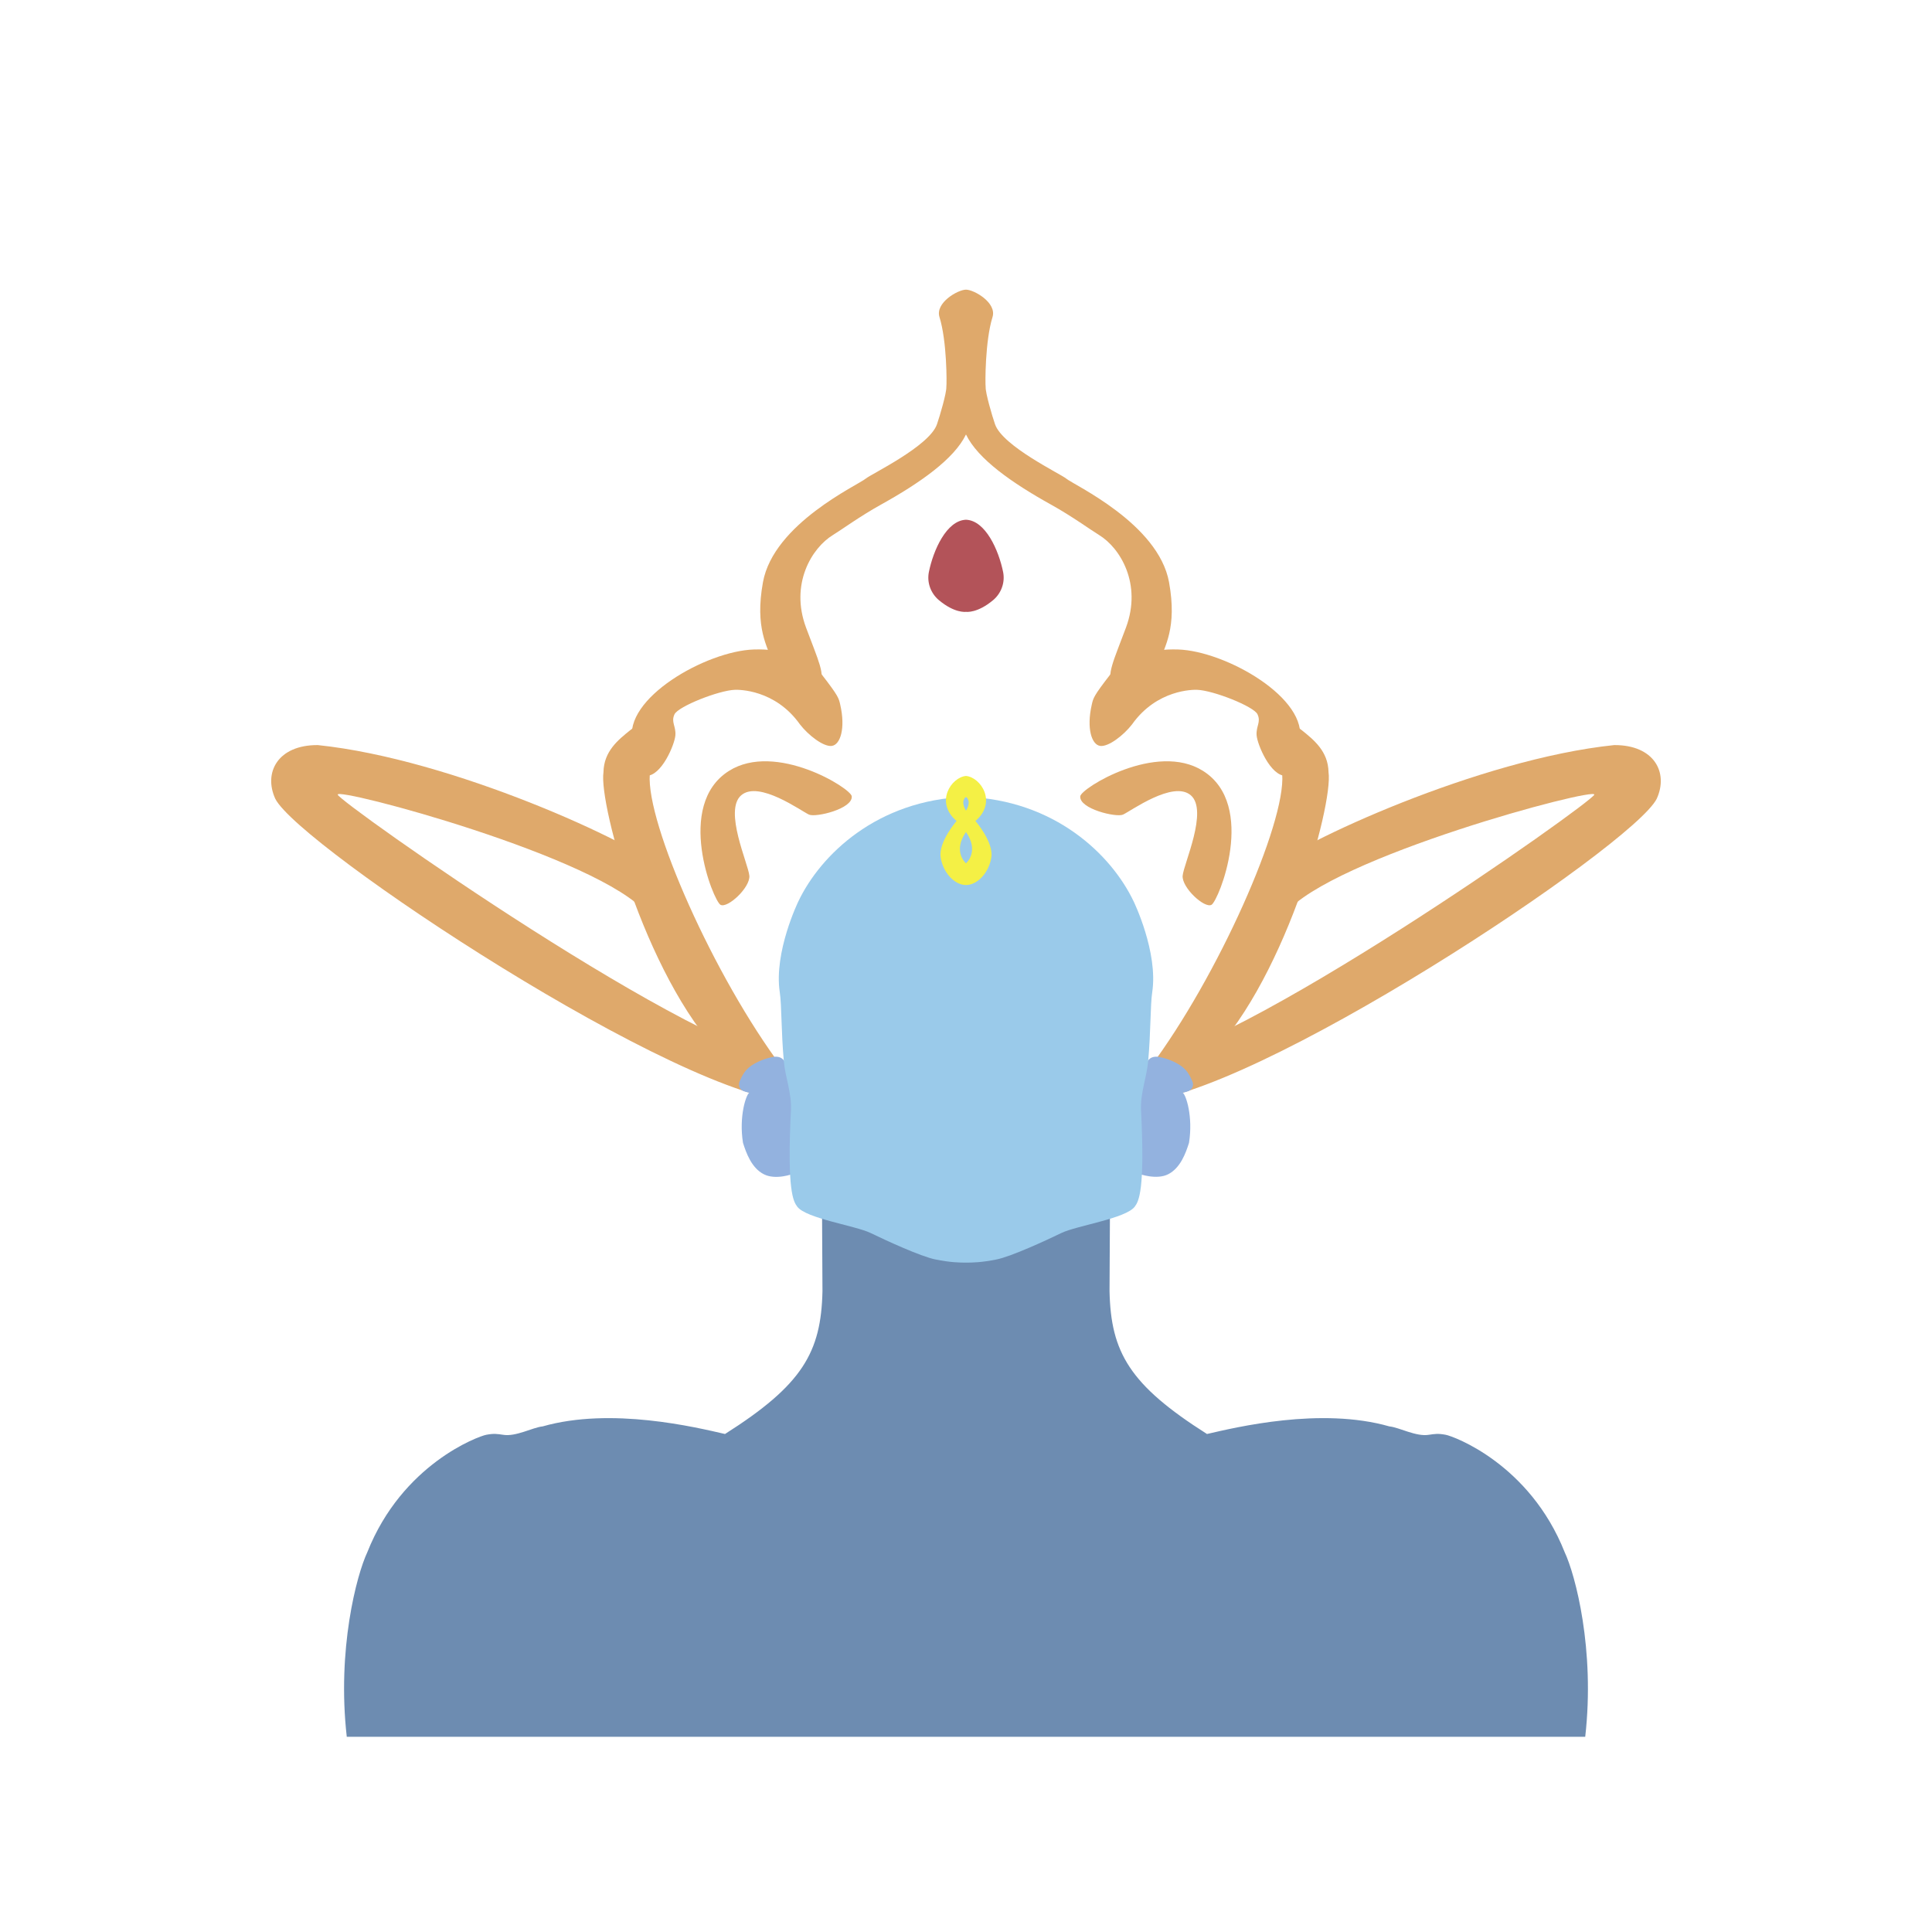
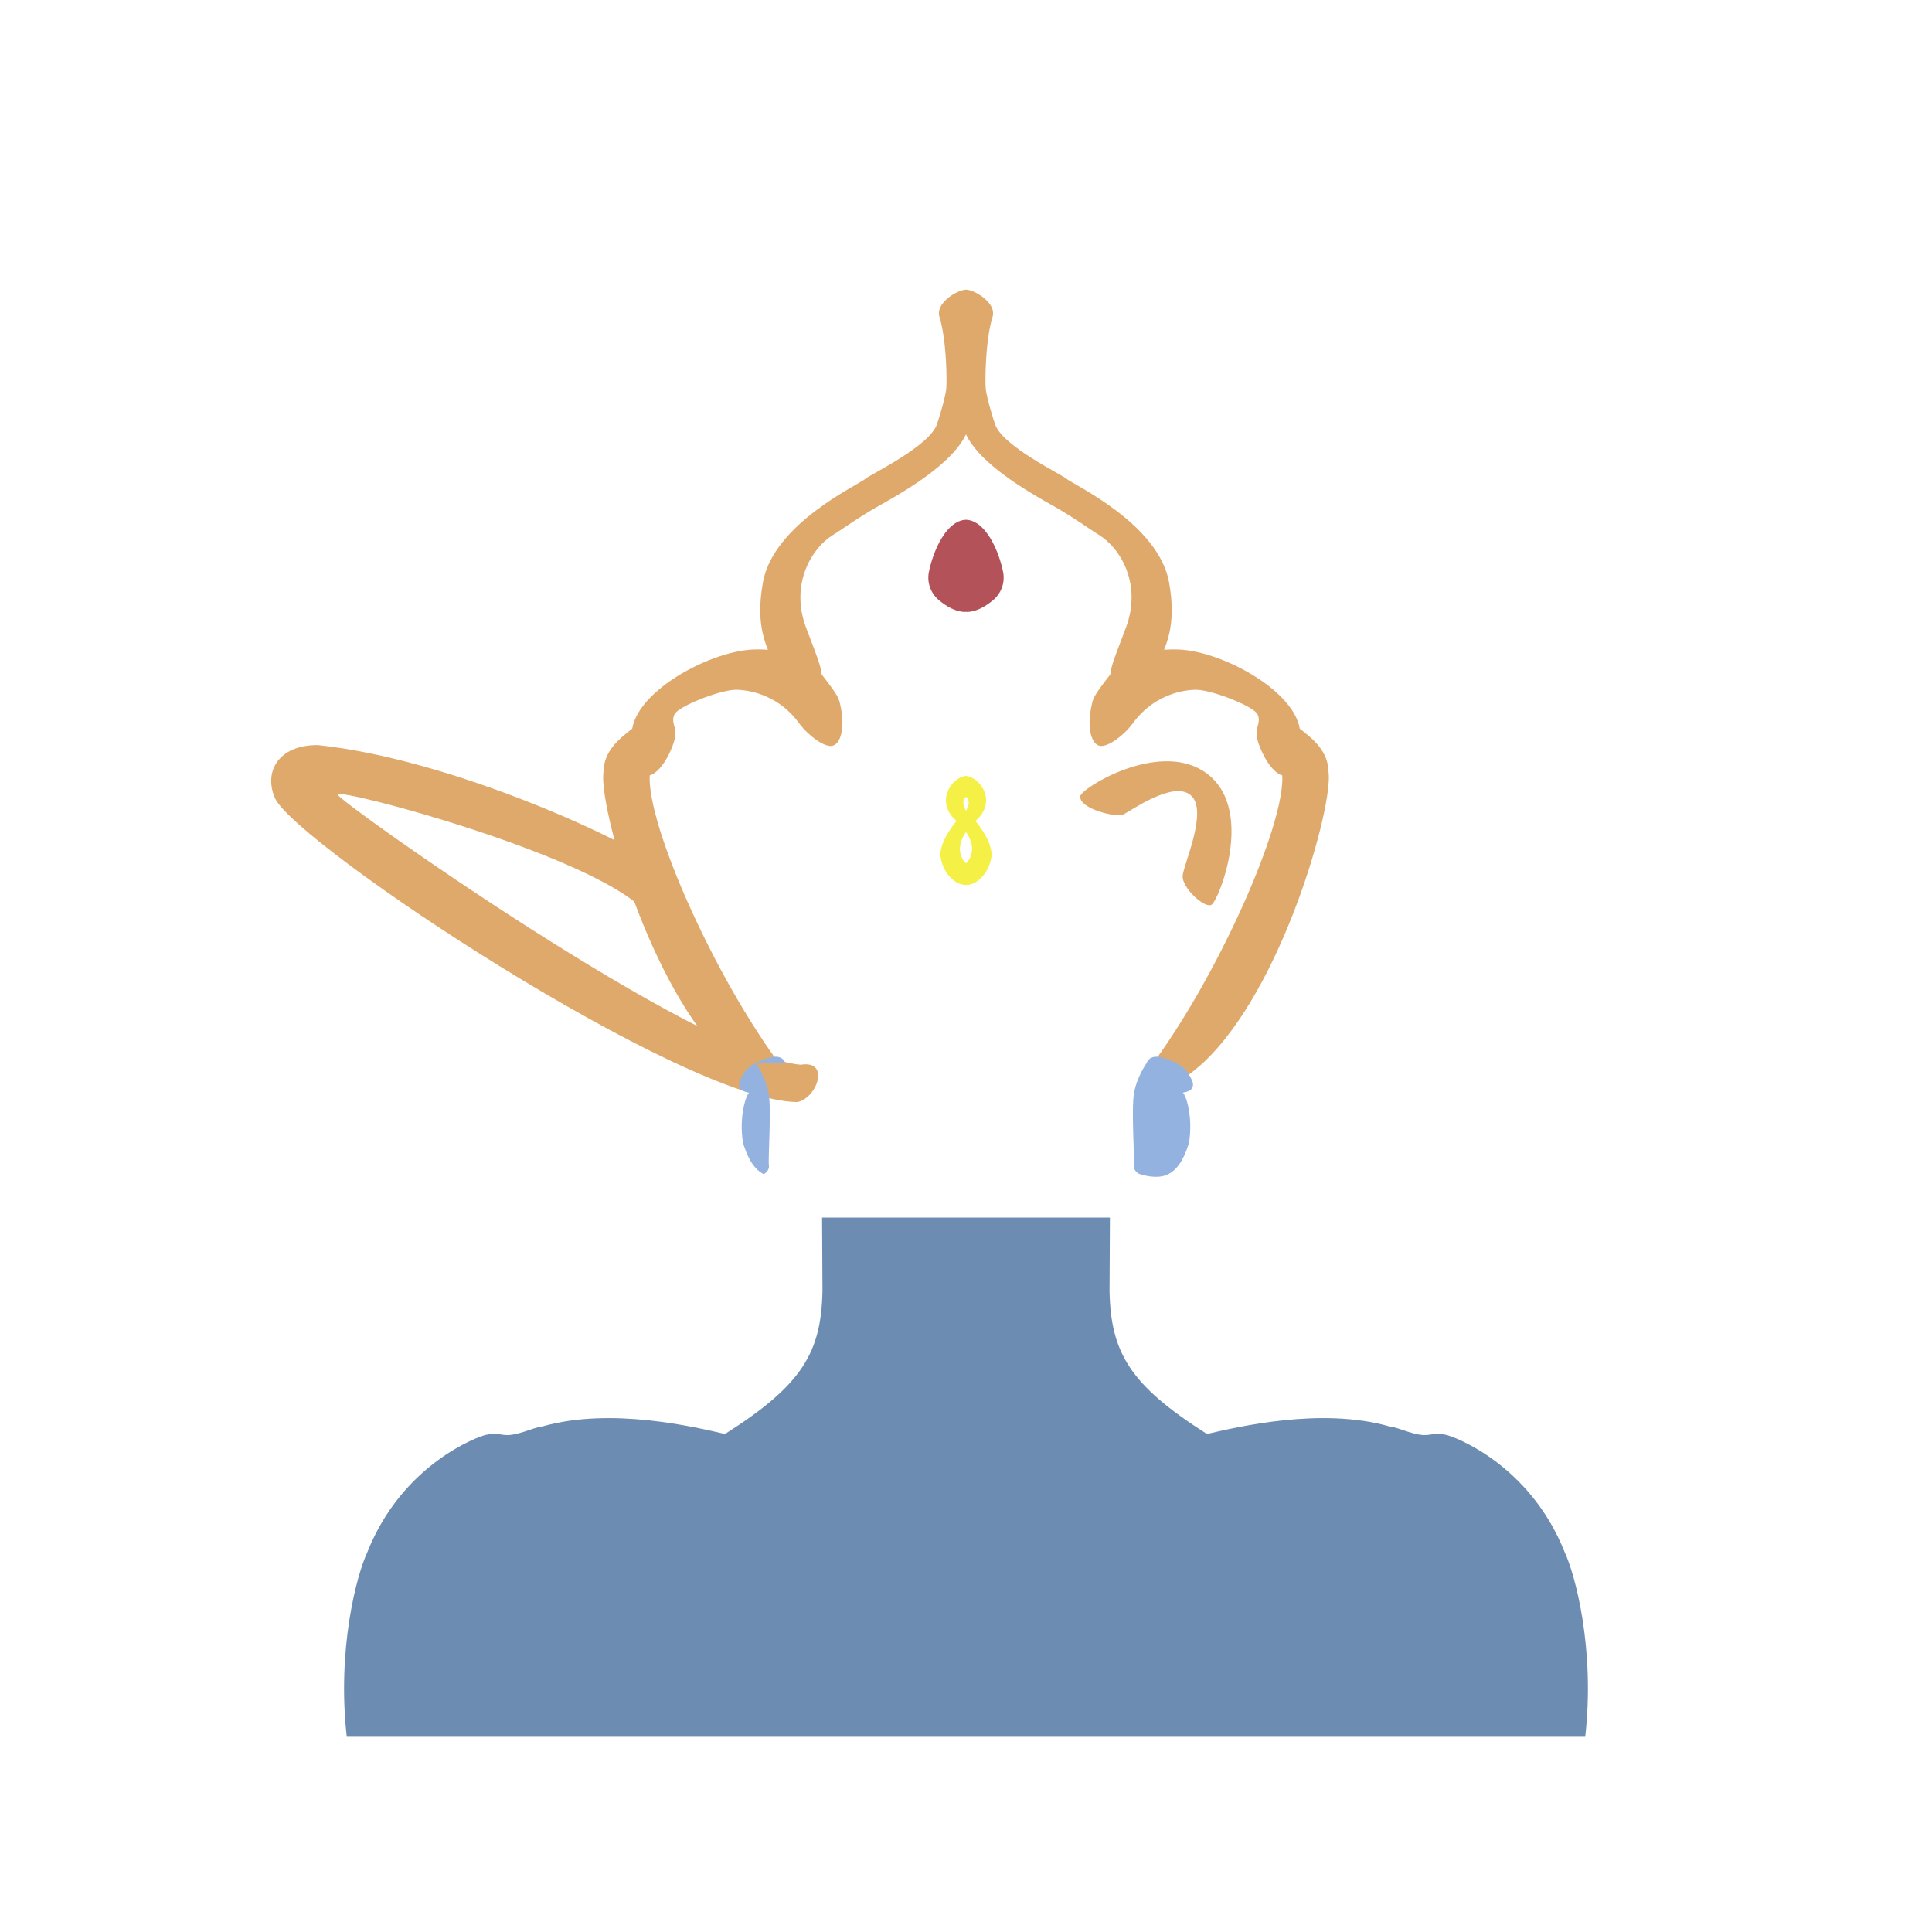
<svg xmlns="http://www.w3.org/2000/svg" id="Base_Coloured" data-name="Base Coloured" viewBox="0 0 841.89 841.89">
  <defs>
    <style>
      .cls-1 {
        fill: #dfa96b;
      }

      .cls-1, .cls-2, .cls-3, .cls-4, .cls-5, .cls-6 {
        stroke-width: 0px;
      }

      .cls-2 {
        fill: #9acaea;
      }

      .cls-3 {
        fill: #93b2df;
      }

      .cls-4 {
        fill: #f4f045;
      }

      .cls-5 {
        fill: #6d8cb1;
      }

      .cls-6 {
        fill: #b35359;
      }
    </style>
  </defs>
  <g id="Crown">
    <g id="Crown_Orange" data-name="Crown Orange">
      <path class="cls-1" d="m291.83,315.57c-4.81-2.99-12.11-1.49-17.25,2.65s-11.45,9.12-11.61,18.25c-2.16,14.27,19.91,94.56,54.91,126.91,24.26,21.3,23.67,7.74,23.06,1.99-29.86-39.82-59.39-106.67-57.79-127.96,10.33-10.37,13.49-18.86,8.68-21.84Z" />
      <path class="cls-1" d="m281.86,398.05c7.74,2.88,16.59-8.63,8.63-18.36-14.57-12.61-93.45-48.94-152.01-55.01-17.37-.1-23.76,11.93-18.53,23.38,10.2,20.55,177.62,131.75,227.5,132.17,8.6-1.69,14.54-18.44,1.44-16.26-44.9-3.98-200.63-114.14-201.73-117.68s114.58,27.21,134.71,51.76Z" />
      <path class="cls-1" d="m362.5,325.03c3.65-.5,6.01-7.57,3.65-17.92-.66-2.9-.72-3.71-8.13-13.27-5.95-7.69-17.16-11.23-29.53-10.82-20.74.68-57.19,21.4-52.83,40.02,3.61,15.41,5.93,15.04,5.93,15.04,6.66.16,12.44-13.71,12.72-17.7s-1.99-5.7-.39-9.12,19.35-10.46,26.38-10.67c1.55-.05,17.47-.22,28.31,15.1,3.6,4.66,10.23,9.84,13.88,9.35Z" />
-       <path class="cls-1" d="m326.54,381.58c.44,5.17-9.46,14.33-12.56,12.71s-20-43.45,3.69-58.37c20.34-12.82,53.18,7.59,53.49,11.08.49,5.47-15.67,9.3-18.62,7.98-3.35-1.5-21.87-15.07-29.56-8.42-7.68,6.65,3.1,29.85,3.55,35.02Z" />
    </g>
    <g id="Crown_Orange-2" data-name="Crown Orange">
      <path class="cls-1" d="m550.06,315.57c4.81-2.99,12.11-1.49,17.25,2.65,5.14,4.15,11.45,9.12,11.61,18.25,2.16,14.27-19.91,94.56-54.91,126.91-24.26,21.3-23.67,7.74-23.06,1.99,29.86-39.82,59.39-106.67,57.79-127.96-10.33-10.37-13.49-18.86-8.68-21.84Z" />
-       <path class="cls-1" d="m560.03,398.05c-7.74,2.88-16.59-8.63-8.63-18.36,14.57-12.61,93.45-48.94,152.01-55.01,17.37-.1,23.76,11.93,18.53,23.38-10.2,20.55-177.62,131.75-227.5,132.17-8.6-1.69-14.54-18.44-1.44-16.26,44.9-3.98,200.63-114.14,201.73-117.68,1.11-3.54-114.58,27.21-134.71,51.76Z" />
      <path class="cls-1" d="m479.39,325.03c-3.65-.5-6.01-7.57-3.65-17.92.66-2.9.72-3.71,8.13-13.27,5.95-7.69,17.16-11.23,29.53-10.82,20.74.68,57.19,21.4,52.83,40.02-3.61,15.41-5.93,15.04-5.93,15.04-6.66.16-12.44-13.71-12.72-17.7-.28-3.98,1.99-5.7.39-9.12-1.6-3.43-19.35-10.46-26.38-10.67-1.55-.05-17.47-.22-28.31,15.1-3.6,4.66-10.23,9.84-13.88,9.35Z" />
      <path class="cls-1" d="m505.1,288.86c-2.66,8.17-7.41,12.26-10.78,12.27-3.55.02-6.9-1.42-9.14-3.17-3.47-3.13.27-10.43,5.49-24.53,7.02-18.93-2.49-34.67-11.78-40.32-3.46-2.1-11.73-8.13-20.79-13.16-17.14-9.51-32.03-19.95-37.16-30.63-5.12,10.68-20.01,21.12-37.15,30.63-9.06,5.03-17.33,11.06-20.79,13.16-9.29,5.65-18.8,21.39-11.78,40.32,5.22,14.1,8.96,21.4,5.49,24.53-2.24,1.75-5.59,3.19-9.14,3.17-3.37,0-8.12-4.1-10.78-12.27-2.32-7.1-7.96-15.13-4.32-35.17,4.65-25.55,41.56-42.39,44.79-45.13,2.39-2.02,27.71-14.1,31.03-23.67,1.26-3.63,4.2-13.68,4.09-16.25.22-1.46.27-20.02-2.99-30.47-1.95-6.25,8.04-11.94,11.55-11.95h.01c3.51.01,13.5,5.7,11.55,11.95-3.26,10.45-3.21,29.01-2.99,30.47-.11,2.57,2.83,12.62,4.09,16.25,3.32,9.57,28.64,21.65,31.03,23.67,3.23,2.74,40.14,19.58,44.79,45.13,3.64,20.04-2,28.07-4.32,35.17Z" />
      <path class="cls-1" d="m515.35,381.58c-.44,5.17,9.46,14.33,12.56,12.71,3.1-1.63,20-43.45-3.69-58.37-20.34-12.82-53.18,7.59-53.49,11.08-.49,5.47,15.67,9.3,18.62,7.98,3.35-1.5,21.87-15.07,29.56-8.42s-3.1,29.85-3.55,35.02Z" />
    </g>
  </g>
  <path id="Dot" class="cls-6" d="m432.76,261.52c-6.81,5.7-11.56,5.13-11.81,5.09h-.01c-.25.04-5,.61-11.81-5.09-3.56-2.99-5.28-7.7-4.36-12.26,1.94-9.53,7.67-22.45,16.17-22.78,8.51.33,14.24,13.25,16.18,22.78.92,4.56-.8,9.27-4.36,12.26Z" />
  <g id="Body_Head" data-name="Body+Head">
    <path id="Body" class="cls-5" d="m690.78,756.83H151.11c-4.32-38.04,4.29-70.5,8.95-80.43,15.27-38.49,48.47-50.56,51.85-51.18,3.38-.63,4.72-.37,7.3,0,5.55.96,12.96-3.24,17.25-3.65,29.95-8.55,66.86.41,79.47,3.31,33.76-21.4,41.88-35.58,42.47-62.21l-.17-32.1h125.43l-.17,32.1c.58,26.63,8.71,40.81,42.47,62.21,12.61-2.9,49.52-11.86,79.47-3.31,4.29.41,11.7,4.61,17.25,3.65,2.58-.37,3.92-.63,7.3,0,3.38.62,36.58,12.69,51.85,51.18,4.66,9.93,13.27,42.39,8.95,80.43Z" />
    <g id="Ears">
-       <path id="Ear_L" data-name="Ear L" class="cls-3" d="m342.18,463.14s-1.08-3.51-5.72-2.49c-3.65.66-8.71,2.82-11.12,5.47-1.66,1.83-2.6,3.97-3.11,5.29-.59,1.52.06,3.28,1.54,3.96.67.31,1.56.58,2.73.79-1.41.91-4.56,10.37-2.74,21.82,1.41,4.48,3.73,10.95,9.04,13.69s12.77-.17,12.77-.17c0,0,2.65-1.41,2.24-3.9s1.16-24.14-.08-31.27c-1.24-7.13-5.56-13.19-5.56-13.19Z" />
+       <path id="Ear_L" data-name="Ear L" class="cls-3" d="m342.18,463.14s-1.08-3.51-5.72-2.49c-3.65.66-8.71,2.82-11.12,5.47-1.66,1.83-2.6,3.97-3.11,5.29-.59,1.52.06,3.28,1.54,3.96.67.31,1.56.58,2.73.79-1.41.91-4.56,10.37-2.74,21.82,1.41,4.48,3.73,10.95,9.04,13.69c0,0,2.65-1.41,2.24-3.9s1.16-24.14-.08-31.27c-1.24-7.13-5.56-13.19-5.56-13.19Z" />
      <path id="Ear_R" data-name="Ear R" class="cls-3" d="m499.71,463.14s1.08-3.51,5.72-2.49c3.65.66,8.71,2.82,11.12,5.47,1.66,1.83,2.6,3.97,3.11,5.29.59,1.52-.06,3.28-1.54,3.96-.67.31-1.56.58-2.73.79,1.41.91,4.56,10.37,2.74,21.82-1.41,4.48-3.73,10.95-9.04,13.69-5.15,2.66-12.77-.17-12.77-.17,0,0-2.65-1.41-2.24-3.9s-1.16-24.14.08-31.27,5.56-13.19,5.56-13.19Z" />
    </g>
-     <path id="Head" class="cls-2" d="m502.09,432.41c-.85,5.57-.59,17.25-1.77,30.09-.64,6.97-3.46,13.97-3.1,21.23,1.77,35.17-1.01,39.78-2.76,42.11-3.89,5.15-25.33,8.25-31.94,11.45-6.55,3.18-21.73,10.2-28.25,11.53-6.53,1.33-10.7,1.38-13.33,1.38s-6.79-.05-13.32-1.38c-6.52-1.33-21.7-8.35-28.25-11.53-6.61-3.2-28.05-6.3-31.94-11.45-1.75-2.33-4.53-6.94-2.76-42.11.36-7.26-2.46-14.26-3.1-21.23-1.18-12.84-.92-24.52-1.77-30.09-2.67-17.54,8.08-39.59,8.08-39.59,9.67-20.35,34.39-44.24,73.06-45.58,38.68,1.34,63.4,25.23,73.07,45.58,0,0,10.75,22.05,8.08,39.59Z" />
  </g>
  <path id="Infinity" class="cls-4" d="m425.06,357.75c9.62-8.22,2.24-19.08-4.12-19.62-6.35.54-13.73,11.4-4.11,19.62,0,0-7.93,9.16-6.94,15.8,1,6.63,6.01,12.11,11.05,12.11s10.06-5.48,11.06-12.11c.99-6.64-6.94-15.8-6.94-15.8Zm-4.12-10.51c2.66,2.08,0,6.01,0,6.01,0,0-2.65-3.93,0-6.01Zm0,28.96s-5.97-5.05,0-13.64c5.98,8.59,0,13.64,0,13.64Z" />
</svg>